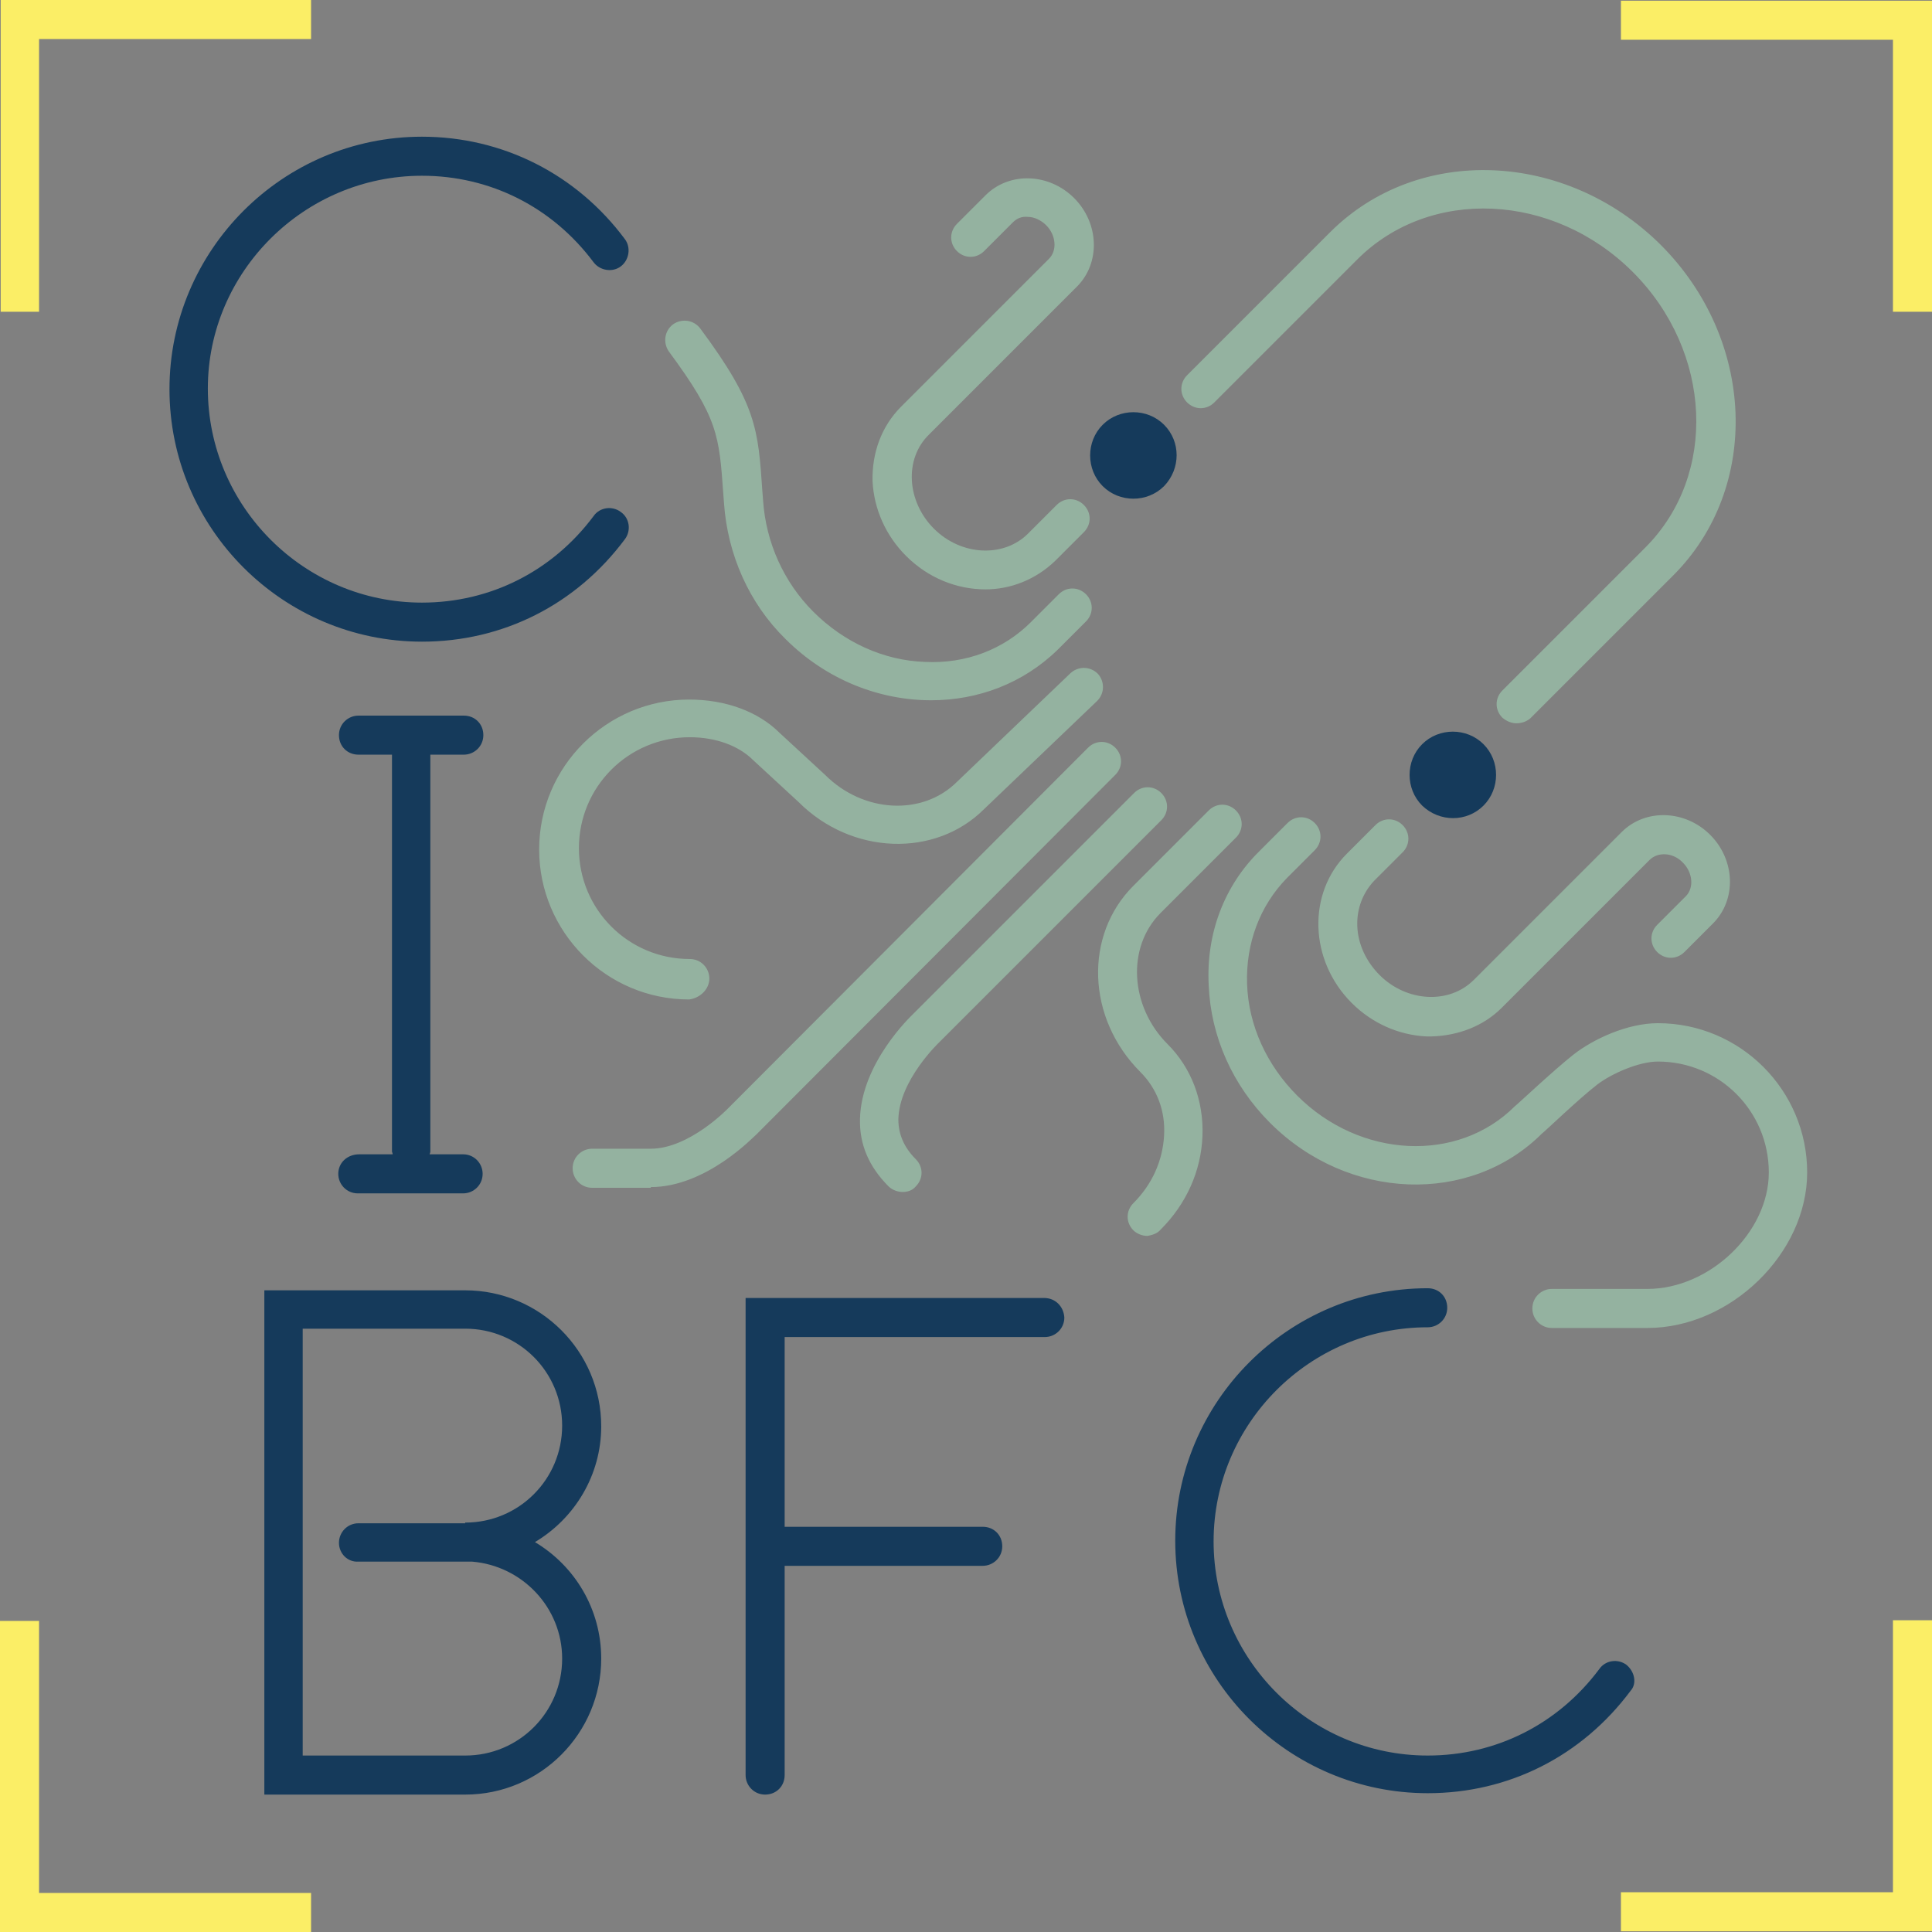
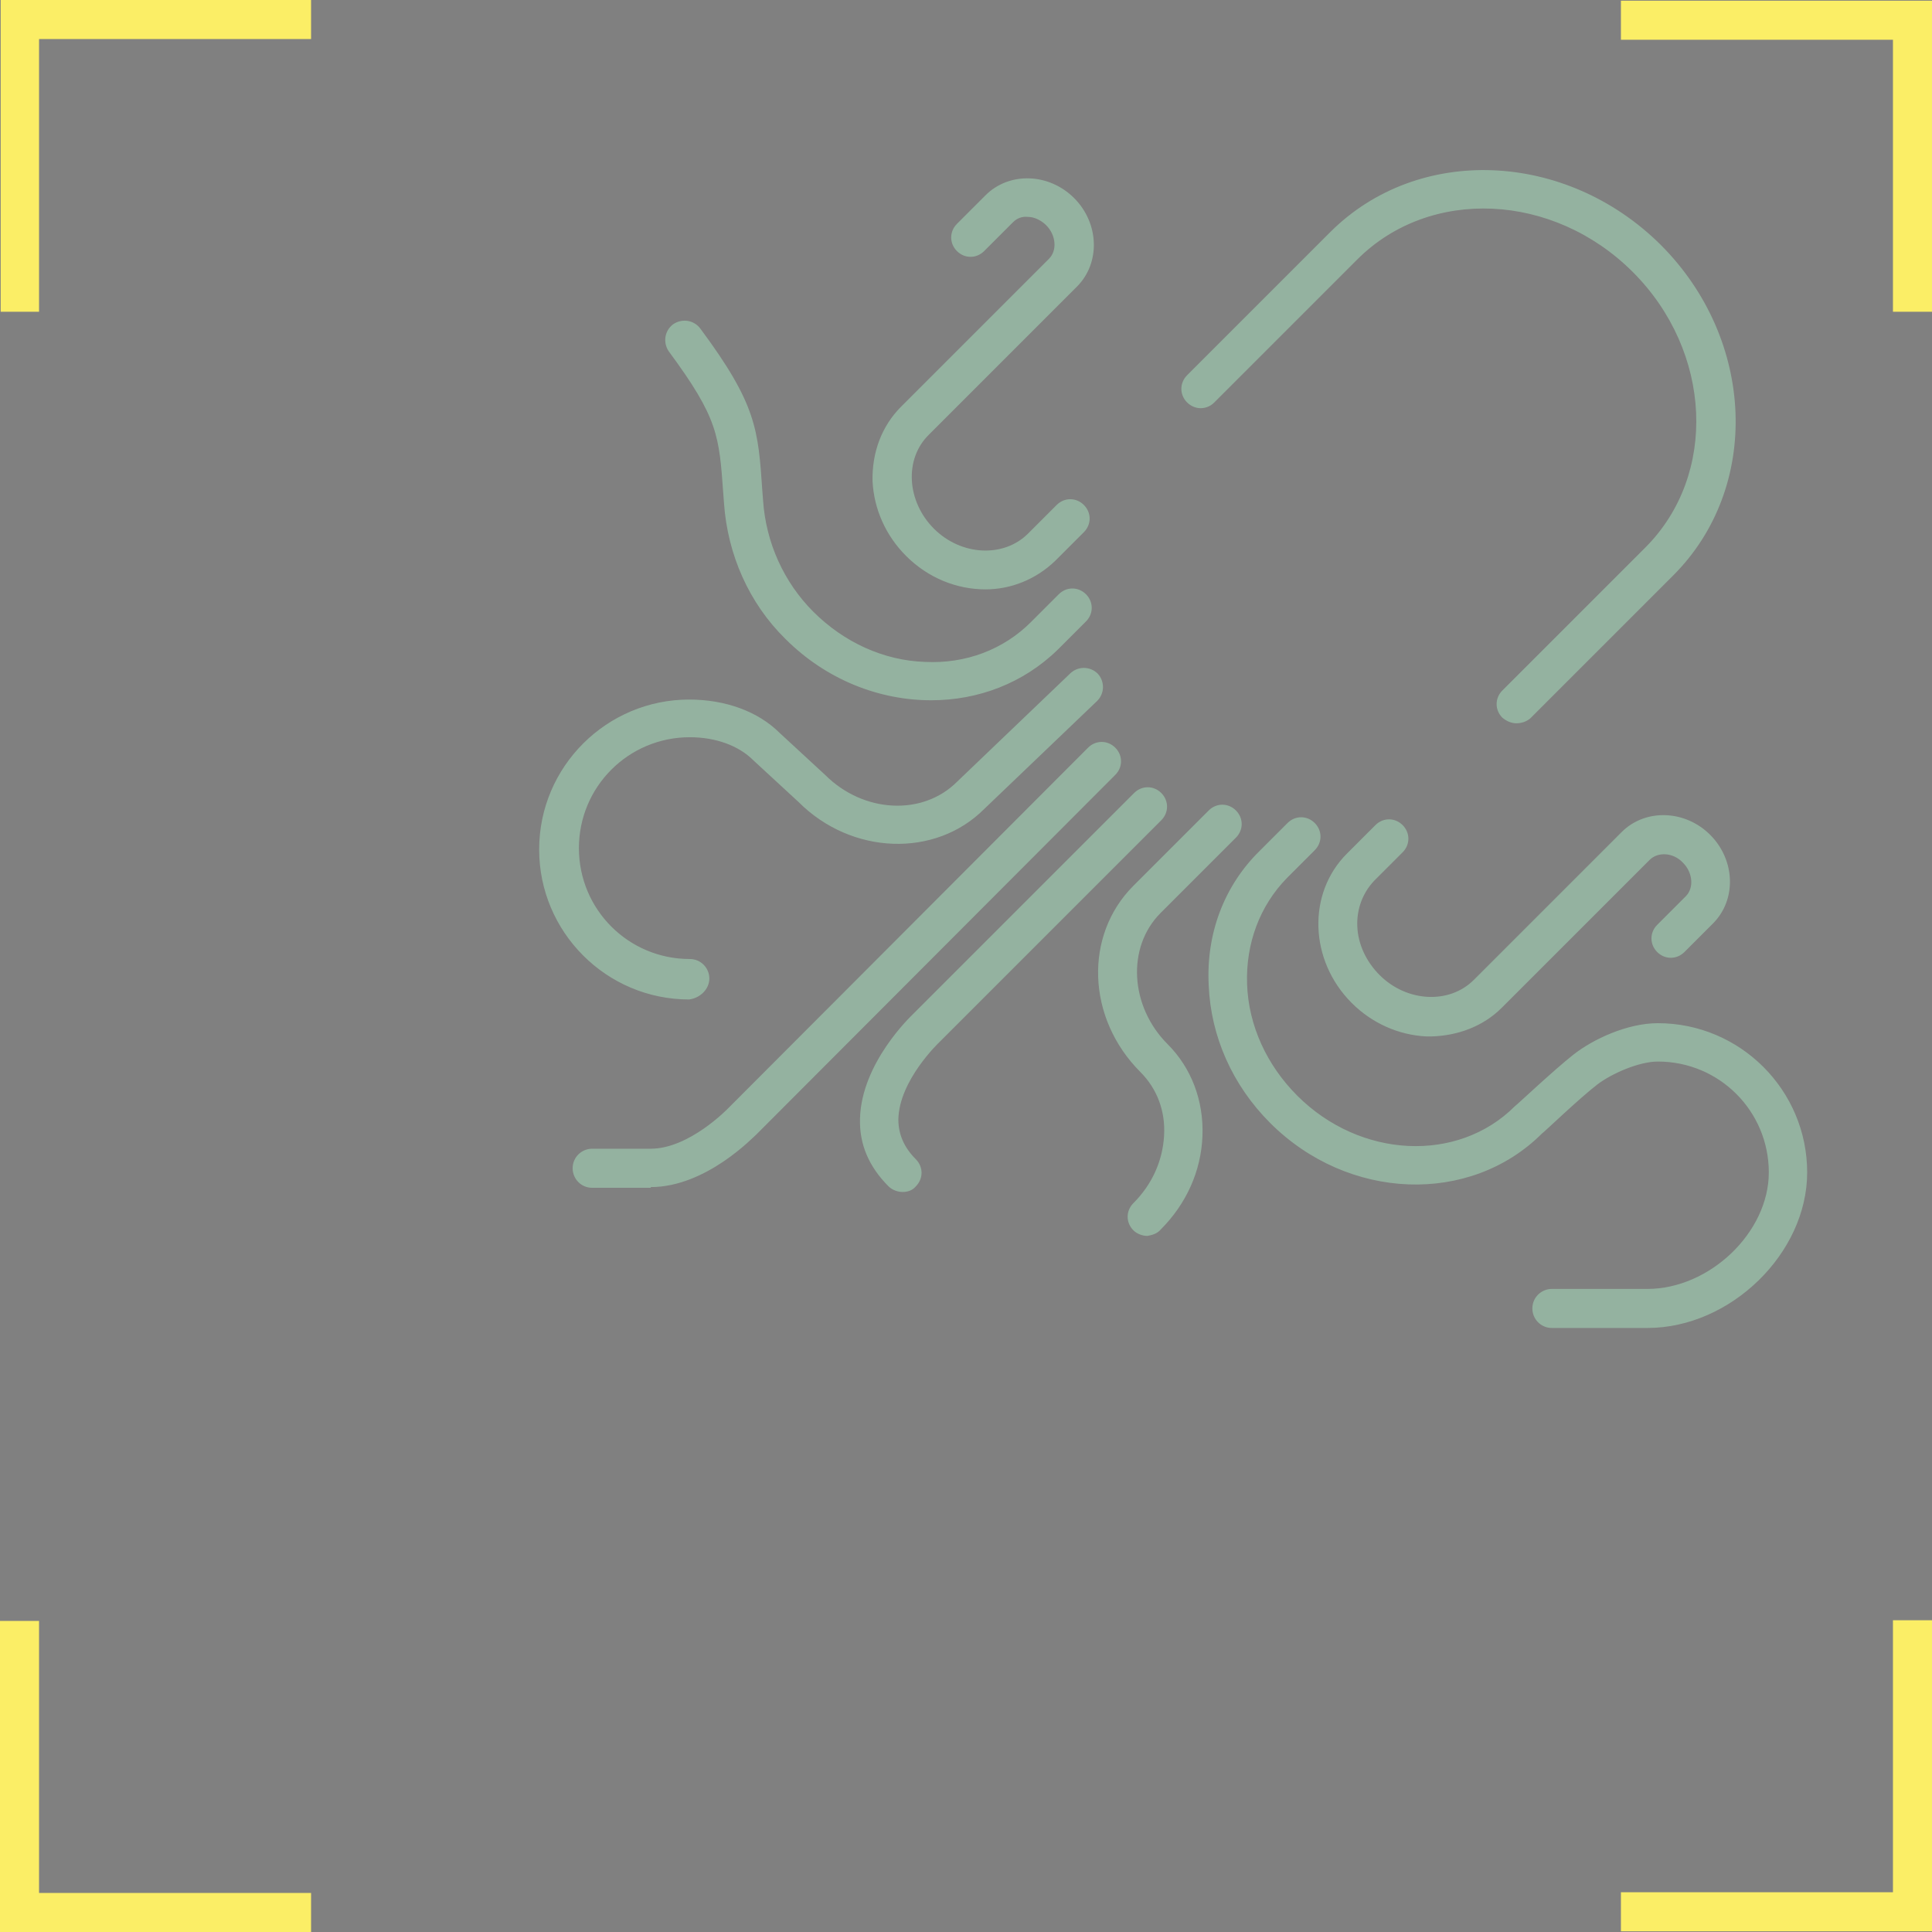
<svg xmlns="http://www.w3.org/2000/svg" width="90" height="90">
  <rect width="100%" height="100%" fill="#808080" stroke="none" />
  <path fill="#94B2A0" transform="translate(25.116 7.923)" d="M45.52 25.77C45.292 25.77 45.065 25.672 44.87 25.51C44.513 25.152 44.513 24.6 44.87 24.243L51.531 17.582C54.91 14.203 54.65 8.452 50.946 4.748C47.242 1.044 41.491 0.784 38.112 4.163L31.451 10.824C31.094 11.181 30.542 11.181 30.184 10.824C29.827 10.467 29.827 9.914 30.184 9.557L36.845 2.896C40.939 -1.198 47.827 -0.905 52.245 3.481C56.664 7.9 56.924 14.788 52.83 18.882L46.17 25.542C45.975 25.705 45.747 25.77 45.52 25.77ZM44.838 39.026L51.726 32.138C52.116 31.748 52.83 31.781 53.285 32.268C53.74 32.723 53.805 33.438 53.415 33.828L52.083 35.16C51.726 35.517 51.726 36.069 52.083 36.427C52.44 36.784 52.993 36.784 53.35 36.427L54.682 35.095C55.787 33.99 55.722 32.138 54.552 30.968C53.383 29.799 51.531 29.734 50.426 30.838L43.538 37.726C42.401 38.864 40.419 38.766 39.152 37.499C38.534 36.882 38.144 36.069 38.112 35.225C38.079 34.412 38.372 33.665 38.892 33.113L40.224 31.781C40.581 31.423 40.581 30.871 40.224 30.513C39.866 30.156 39.314 30.156 38.957 30.513L37.625 31.846C35.773 33.698 35.87 36.817 37.852 38.799C38.794 39.741 40.029 40.293 41.329 40.358C41.394 40.358 41.458 40.358 41.556 40.358C42.823 40.326 43.993 39.871 44.838 39.026ZM28.949 49.358C30.152 48.156 30.834 46.629 30.899 45.004C30.964 43.347 30.379 41.82 29.274 40.716C27.52 38.961 27.357 36.199 28.949 34.607L32.458 31.098C32.816 30.741 32.816 30.189 32.458 29.831C32.101 29.474 31.549 29.474 31.191 29.831L27.682 33.34C25.375 35.647 25.505 39.513 28.007 42.015C28.787 42.795 29.177 43.835 29.112 44.972C29.047 46.142 28.56 47.246 27.682 48.124C27.325 48.481 27.325 49.033 27.682 49.391C27.845 49.553 28.105 49.651 28.332 49.651C28.527 49.618 28.787 49.553 28.949 49.358ZM24.043 18.199L25.375 16.867C25.733 16.51 25.733 15.958 25.375 15.6C25.018 15.243 24.466 15.243 24.108 15.6L22.776 16.932C21.639 18.069 19.657 17.972 18.39 16.705C17.123 15.438 16.993 13.456 18.162 12.319L25.051 5.43C26.155 4.326 26.09 2.474 24.921 1.304C23.751 0.134 21.899 0.069 20.794 1.174L19.462 2.506C19.105 2.864 19.105 3.416 19.462 3.773C19.819 4.131 20.372 4.131 20.729 3.773L22.061 2.441C22.256 2.246 22.484 2.149 22.776 2.181C23.069 2.181 23.394 2.344 23.621 2.571C24.076 3.026 24.141 3.741 23.751 4.131L16.863 11.019C15.953 11.929 15.498 13.163 15.531 14.495C15.596 15.795 16.148 17.03 17.09 17.972C18.13 19.012 19.462 19.532 20.794 19.532C21.964 19.532 23.134 19.077 24.043 18.199ZM24.173 22.326L25.473 21.026C25.83 20.669 25.83 20.116 25.473 19.759C25.116 19.402 24.563 19.402 24.206 19.759L22.906 21.059C21.639 22.326 19.884 23.008 17.968 22.911C16.051 22.846 14.199 22.001 12.769 20.571C11.404 19.207 10.56 17.355 10.43 15.373L10.397 14.95C10.202 12.091 10.137 10.921 7.505 7.38C7.213 6.99 6.661 6.893 6.238 7.185C5.848 7.477 5.751 8.03 6.043 8.452C8.35 11.571 8.383 12.384 8.578 15.08L8.61 15.503C8.773 17.907 9.78 20.181 11.469 21.838C13.386 23.755 15.856 24.698 18.26 24.698C20.437 24.698 22.549 23.918 24.173 22.326ZM17.545 47.344C17.903 46.986 17.903 46.434 17.545 46.077C16.993 45.524 16.733 44.907 16.733 44.225C16.765 42.405 18.617 40.651 18.65 40.618L28.982 30.286C29.339 29.929 29.339 29.376 28.982 29.019C28.625 28.661 28.072 28.661 27.715 29.019L17.415 39.319C17.318 39.416 15.011 41.593 14.946 44.192C14.913 45.394 15.368 46.434 16.278 47.344C16.44 47.506 16.7 47.604 16.928 47.604C17.155 47.604 17.383 47.539 17.545 47.344ZM5.199 47.376C7.798 47.376 10.007 45.004 10.105 44.939L26.838 28.174C27.195 27.817 27.195 27.264 26.838 26.907C26.48 26.55 25.928 26.55 25.57 26.907L8.805 43.705C8.773 43.737 6.986 45.589 5.199 45.589L2.469 45.589C1.982 45.589 1.56 45.979 1.56 46.499C1.56 46.986 1.949 47.409 2.469 47.409L5.199 47.409L5.199 47.376ZM59.069 46.694C59.069 42.86 55.949 39.741 52.116 39.741C50.686 39.741 49.094 40.488 48.184 41.203C47.274 41.918 45.552 43.542 45.455 43.607C42.791 46.272 38.242 46.044 35.318 43.12C33.888 41.69 33.043 39.838 32.978 37.921C32.913 36.037 33.563 34.282 34.83 32.983L36.13 31.683C36.487 31.326 36.487 30.773 36.13 30.416C35.773 30.059 35.22 30.059 34.863 30.416L33.563 31.716C31.906 33.34 31.061 35.582 31.191 37.986C31.289 40.358 32.296 42.633 34.051 44.387C37.69 48.026 43.375 48.221 46.722 44.874C46.755 44.874 48.444 43.25 49.289 42.6C49.971 42.08 51.238 41.528 52.116 41.528C54.975 41.528 57.282 43.835 57.282 46.694C57.282 49.488 54.52 52.12 51.628 52.12L47.177 52.12C46.69 52.12 46.267 52.51 46.267 53.03C46.267 53.517 46.657 53.939 47.177 53.939L51.628 53.939C55.495 53.939 59.069 50.463 59.069 46.694ZM7.928 37.661C7.928 37.174 7.538 36.752 7.018 36.752C4.159 36.752 1.852 34.445 1.852 31.586C1.852 28.726 4.159 26.42 7.018 26.42C8.22 26.42 9.292 26.809 9.975 27.492L12.087 29.441C14.556 31.911 18.455 32.041 20.729 29.766L25.993 24.73C26.35 24.373 26.35 23.82 26.025 23.463C25.668 23.106 25.116 23.106 24.758 23.43L19.462 28.499C17.87 30.091 15.108 29.961 13.321 28.174L11.209 26.225C10.202 25.217 8.675 24.665 6.986 24.665C3.152 24.665 0 27.784 0 31.651C0 35.485 3.119 38.636 6.986 38.636C7.505 38.571 7.928 38.149 7.928 37.661Z" />
-   <path fill="#153A5B" transform="translate(7.895 6.368)" d="M58.354 31.159C57.574 30.379 57.574 29.079 58.354 28.3C59.134 27.52 60.433 27.52 61.213 28.3C61.993 29.079 61.993 30.379 61.213 31.159C60.433 31.939 59.166 31.939 58.354 31.159ZM46.332 13.419C45.552 12.639 44.253 12.639 43.473 13.419C42.693 14.199 42.693 15.498 43.473 16.278C44.253 17.058 45.552 17.058 46.332 16.278C47.112 15.466 47.112 14.199 46.332 13.419ZM11.762 1.819C14.946 1.819 17.838 3.282 19.755 5.848C20.047 6.238 20.632 6.336 21.022 6.043C21.412 5.751 21.509 5.166 21.217 4.776C18.975 1.755 15.531 0 11.762 0C5.264 0 0 5.296 0 11.762C0 18.26 5.296 23.523 11.762 23.523C15.531 23.523 18.942 21.801 21.217 18.747C21.509 18.357 21.444 17.773 21.022 17.48C20.632 17.188 20.047 17.253 19.755 17.675C17.838 20.242 14.946 21.704 11.762 21.704C6.271 21.704 1.787 17.22 1.787 11.729C1.787 6.303 6.271 1.819 11.762 1.819ZM67.874 71.188C67.484 70.895 66.899 70.96 66.606 71.383C64.69 73.949 61.798 75.412 58.614 75.412C53.123 75.412 48.639 70.928 48.639 65.437C48.639 59.946 53.123 55.462 58.614 55.462C59.101 55.462 59.523 55.072 59.523 54.552C59.523 54.032 59.134 53.643 58.614 53.643C52.116 53.643 46.852 58.939 46.852 65.404C46.852 71.903 52.148 77.166 58.614 77.166C62.383 77.166 65.794 75.444 68.069 72.39C68.361 72.065 68.264 71.513 67.874 71.188ZM40.744 54.097L26.838 54.097L26.838 76.321C26.838 76.809 27.227 77.231 27.747 77.231C28.267 77.231 28.657 76.841 28.657 76.321L28.657 66.574L37.884 66.574C38.372 66.574 38.794 66.184 38.794 65.664C38.794 65.144 38.404 64.755 37.884 64.755L28.657 64.755L28.657 55.917L40.776 55.917C41.264 55.917 41.686 55.527 41.686 55.007C41.653 54.487 41.264 54.097 40.744 54.097ZM17.025 65.469C18.877 66.574 20.112 68.588 20.112 70.895C20.112 74.372 17.285 77.231 13.776 77.231L4.419 77.231L4.419 53.74L13.776 53.74C17.253 53.74 20.112 56.567 20.112 60.076C20.112 62.35 18.877 64.365 17.025 65.469ZM7.895 65.502C7.895 65.014 8.285 64.592 8.805 64.592L13.776 64.592L13.776 64.56C16.278 64.56 18.292 62.545 18.292 60.043C18.292 57.542 16.278 55.527 13.776 55.527L6.206 55.527L6.206 75.412L13.776 75.412C16.278 75.412 18.292 73.397 18.292 70.895C18.292 68.523 16.44 66.574 14.101 66.379L8.805 66.379C8.285 66.412 7.895 65.989 7.895 65.502ZM7.863 48.314C7.863 48.801 8.253 49.224 8.773 49.224L13.679 49.224C14.166 49.224 14.588 48.834 14.588 48.314C14.588 47.827 14.199 47.404 13.679 47.404L12.119 47.404C12.119 47.372 12.152 47.339 12.152 47.274L12.152 28.787L13.711 28.787C14.199 28.787 14.621 28.397 14.621 27.877C14.621 27.357 14.231 26.968 13.711 26.968L8.805 26.968C8.318 26.968 7.895 27.357 7.895 27.877C7.895 28.397 8.285 28.787 8.805 28.787L10.365 28.787L10.365 47.274C10.365 47.307 10.397 47.339 10.397 47.404L8.838 47.404C8.285 47.404 7.863 47.794 7.863 48.314Z" />
  <path fill="#FBEE66" d="M90 89.968L75.509 89.968L75.509 88.148L88.181 88.148L88.181 75.477L90 75.477L90 89.968ZM1.819 1.819L14.491 1.819L14.491 0L0.032 0L0.032 14.523L1.819 14.523L1.819 1.819ZM90 0.032L75.509 0.032L75.509 1.852L88.181 1.852L88.181 14.523L90 14.523L90 0.032ZM14.523 88.181L1.819 88.181L1.819 75.509L0 75.509L0 90L14.491 90L14.491 88.181L14.523 88.181Z" />
</svg>